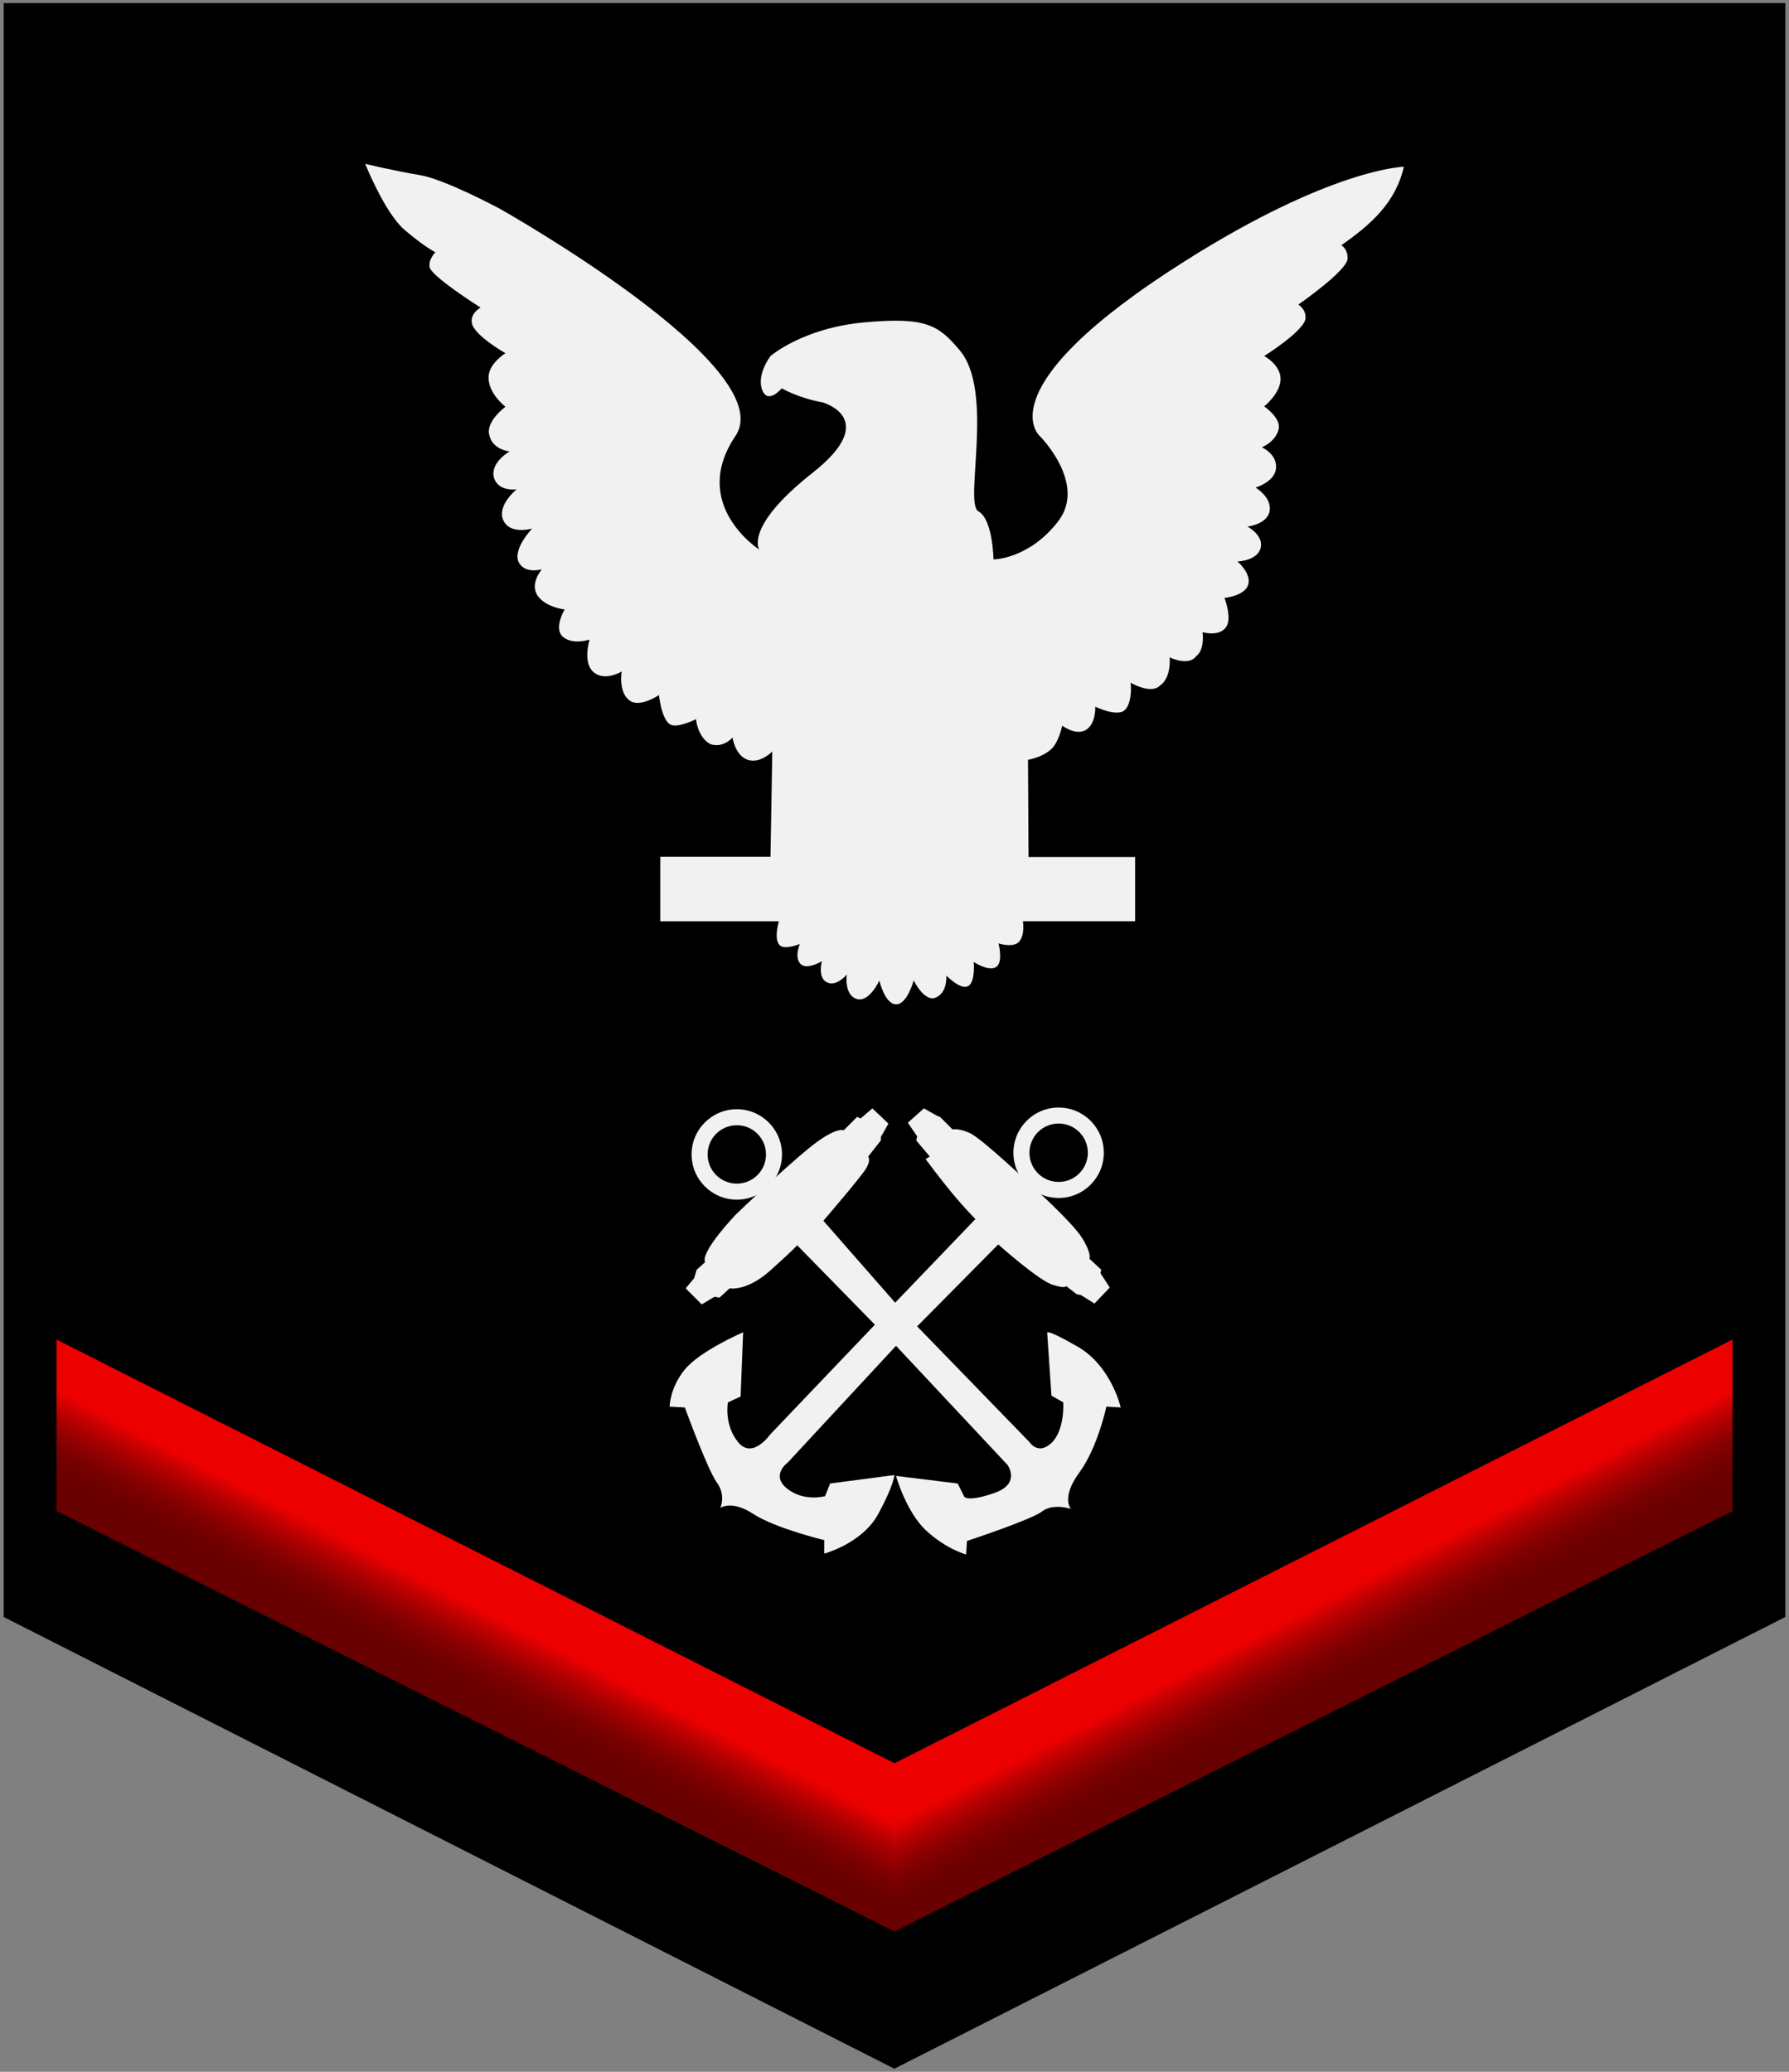
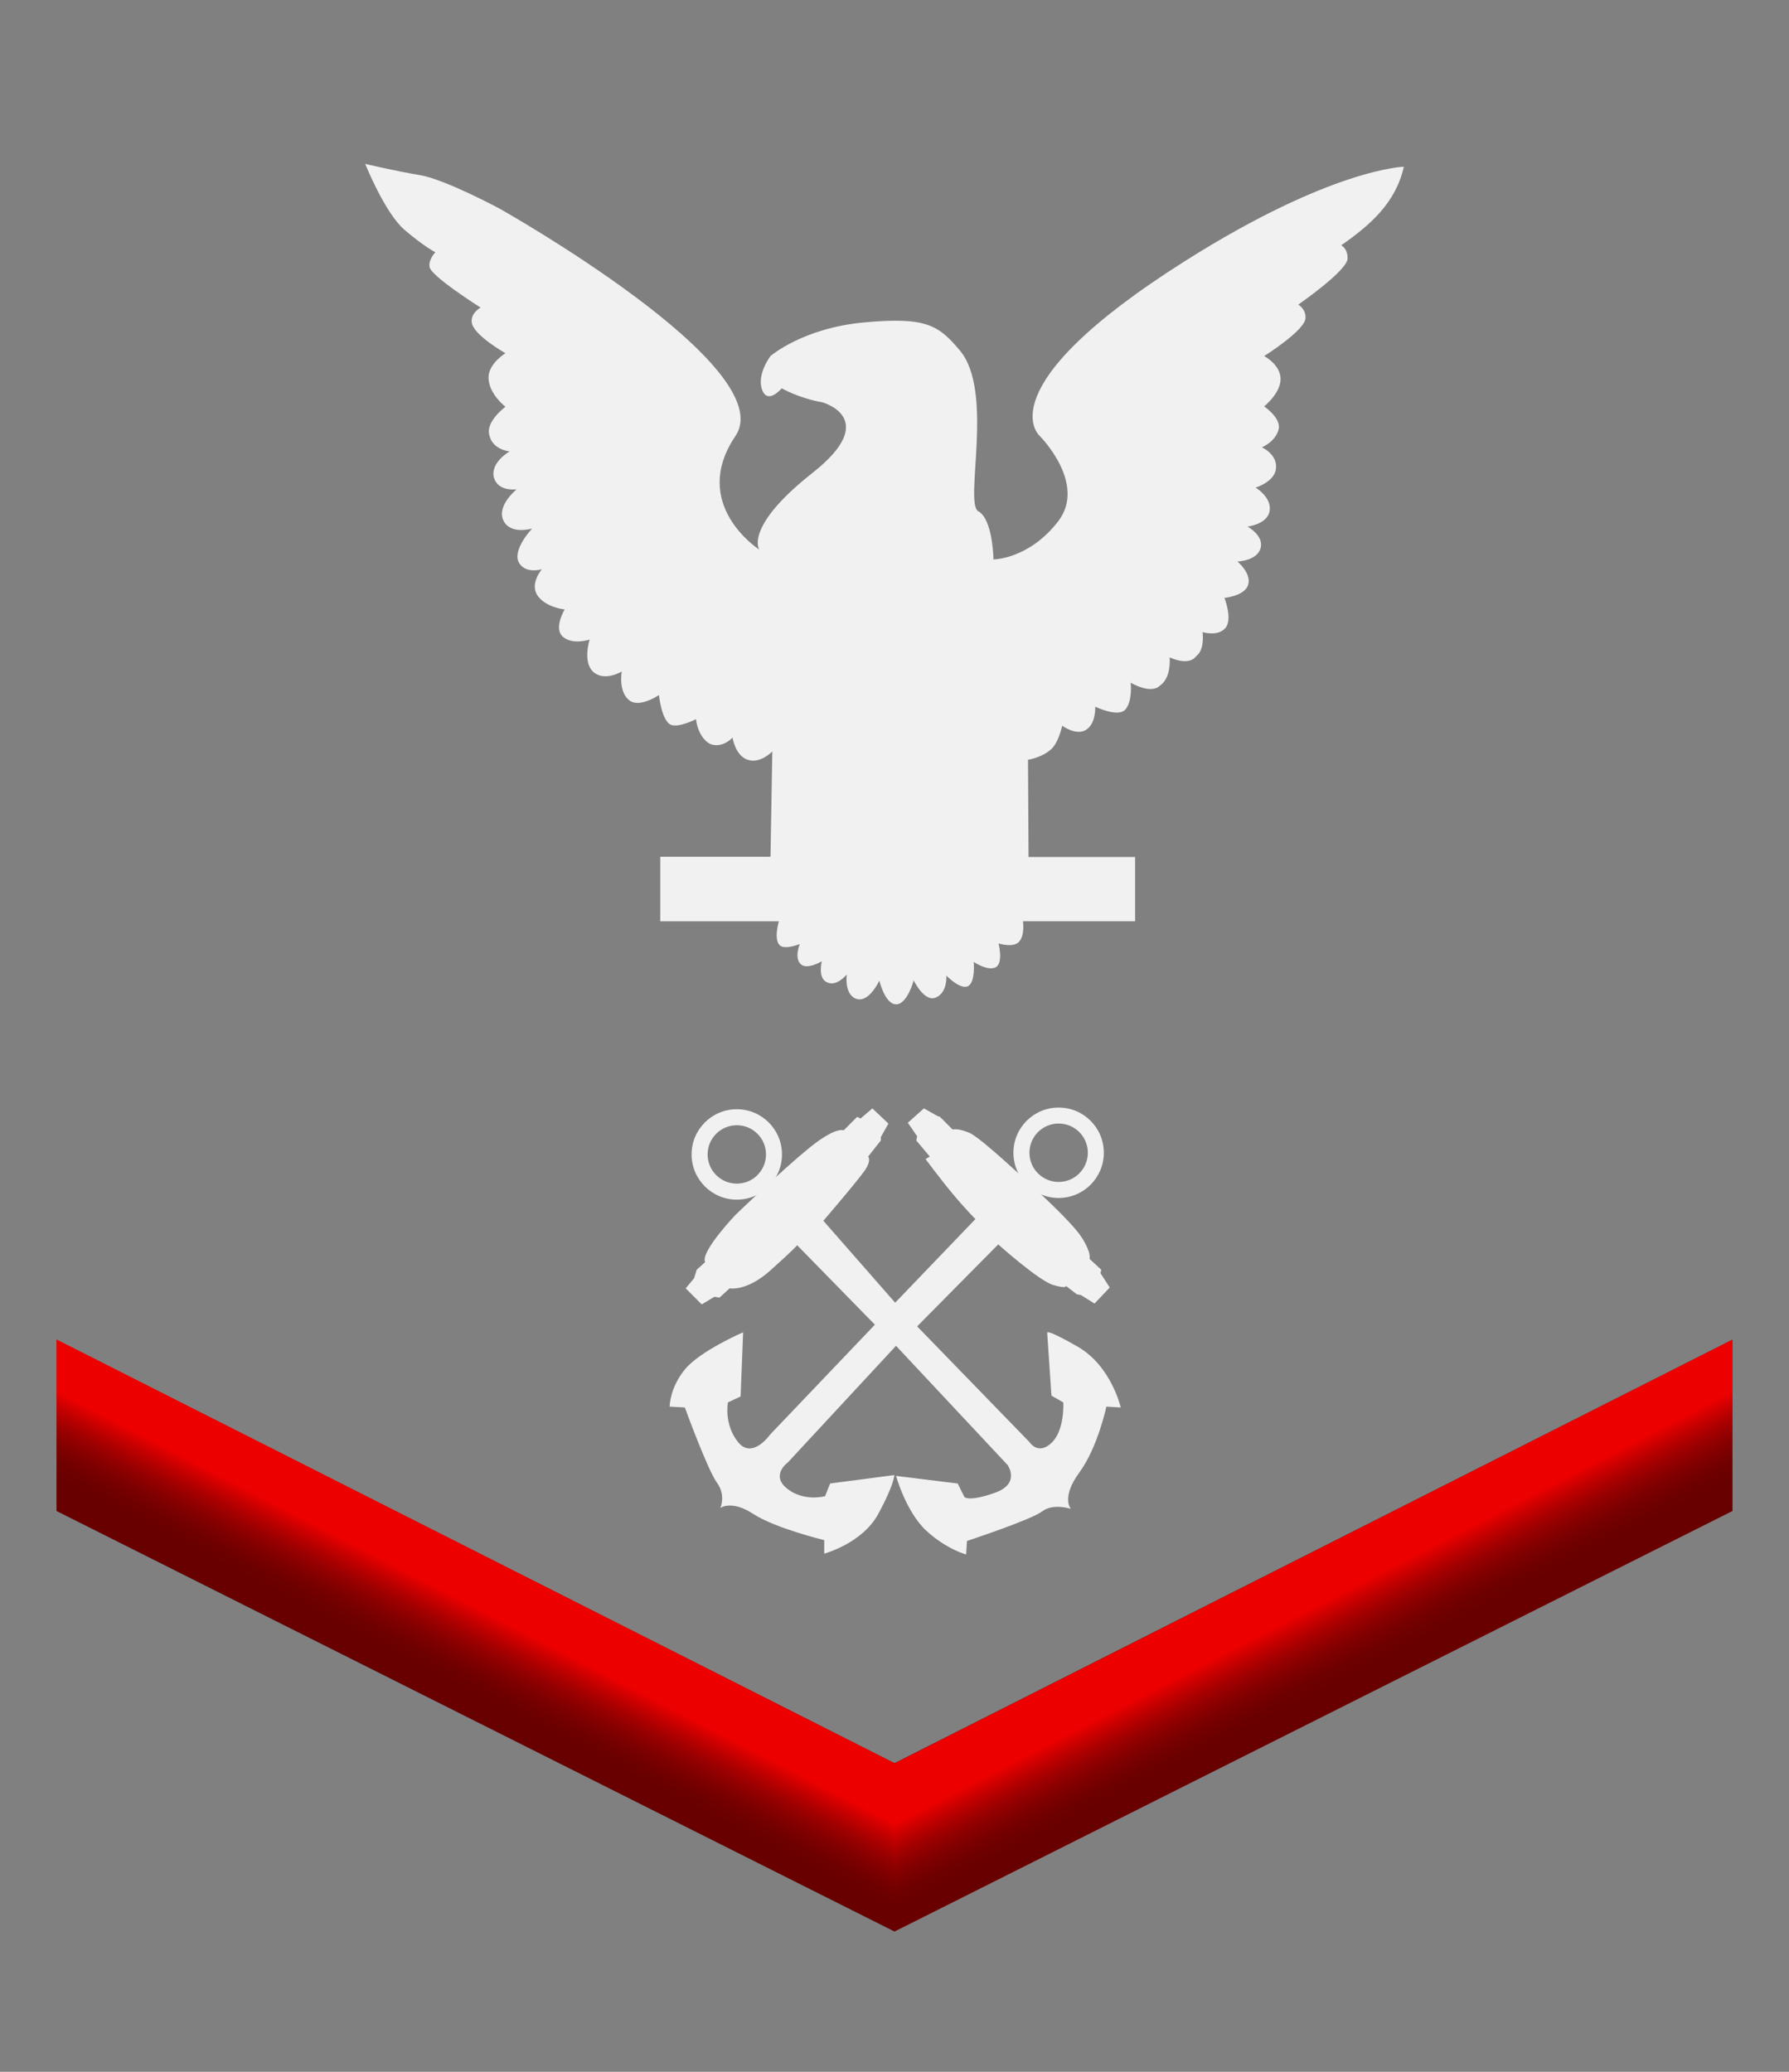
<svg xmlns="http://www.w3.org/2000/svg" xmlns:xlink="http://www.w3.org/1999/xlink" version="1.1" width="190" height="220" id="svg2">
  <rect width="100%" height="100%" fill="#808080" stroke="none" />
  <defs id="defs4">
    <linearGradient id="linearGradient4346">
      <stop id="stop4348" style="stop-color:#ec0000;stop-opacity:1" offset="0" />
      <stop id="stop4350" style="stop-color:#680000;stop-opacity:0" offset="1" />
    </linearGradient>
    <linearGradient x1="343.837" y1="534.318" x2="339.751" y2="542.24" id="linearGradient4406" xlink:href="#linearGradient4346" gradientUnits="userSpaceOnUse" />
    <linearGradient x1="343.837" y1="534.318" x2="339.751" y2="542.24" id="linearGradient4408" xlink:href="#linearGradient4346" gradientUnits="userSpaceOnUse" gradientTransform="matrix(-1,0,0,1,768.822,0)" />
  </defs>
-   <path d="m 0.391,0.328 0,171.375 94.594,47.969 94.625,-47.969 0,-171.375 -94.625,0 -94.594,0 z" id="path3050" style="fill:#000000;fill-opacity:1;stroke:none" />
  <path d="m 6,142.26 0,18.188 89,44.656 89,-44.656 0,-18.188 -89,44.969 -89,-44.969 z" id="path4340" style="fill:#680000;fill-opacity:1;stroke:none" />
  <g transform="matrix(0.112,0,0,0.112,29.075,64.99)" id="g4272" style="fill:#f1f1f1;fill-opacity:1">
    <path d="m 201.051,95.479 -11.214,9.612 -3.204,-1.602 -12.816,12.816 c 0,0 -7.209,-4.005 -32.841,16.821 -25.632,20.826 -69.687,63.279 -69.687,63.279 0,0 -33.642,35.244 -28.836,44.856 l -8.01,7.209 -2.403,8.01 -8.01,9.612 15.219,15.219 12.015,-7.209 4.806,0.801 9.612,-8.811 c 0,0 16.02,3.204 38.448,-16.821 22.428,-20.025 25.632,-24.03 25.632,-24.03 l 73.692,75.294 -99.324,104.13 c 0,0 -16.821,24.03 -30.438,7.209 C 60.075,395.054 64.08,374.228 64.08,374.228 l 12.015,-5.607 2.403,-60.876 c 0,0 -40.851,17.622 -55.269,35.244 C 8.811,360.611 8.811,378.233 8.811,378.233 l 14.418,0.801 c 0,0 21.627,59.274 30.438,71.289 8.811,12.015 3.204,24.03 3.204,24.03 0,0 10.413,-8.01 31.239,5.607 20.826,13.617 67.284,24.831 67.284,24.831 l 0,12.816 c 0,0 36.045,-9.612 51.264,-37.647 15.219,-28.035 15.219,-36.846 15.219,-36.846 l -60.876,8.01 -4.806,12.015 c 0,0 -20.025,5.607 -36.045,-7.209 -16.02,-12.816 0.801,-24.831 0.801,-24.831 L 223.479,320.561 329.212,433.502 c 0,0 12.816,17.622 -12.015,26.433 -24.831,8.811 -28.836,4.005 -28.836,4.005 l -6.408,-12.816 -58.473,-7.209 c 0,0 9.612,34.443 28.836,52.065 19.224,17.622 37.647,22.428 37.647,22.428 l 0.801,-12.816 c 0,0 60.876,-20.025 71.289,-28.035 10.413,-8.01 27.234,-2.403 27.234,-2.403 0,0 -9.612,-10.413 8.01,-34.443 17.622,-24.03 25.632,-62.478 25.632,-62.478 l 13.617,0.801 c 0,0 -8.811,-39.249 -40.851,-57.672 -32.04,-18.423 -28.836,-12.816 -28.836,-12.816 l 4.005,59.274 11.214,6.408 c 0,0 1.602,26.433 -11.214,38.448 -12.816,12.015 -20.826,-0.801 -20.826,-0.801 L 243.504,302.138 320.401,224.441 c 0,0 38.448,34.443 52.065,38.448 13.617,4.005 12.015,0.801 12.015,0.801 l 10.413,8.01 4.005,0.801 12.816,8.01 14.418,-15.219 -8.811,-13.617 0.801,-3.204 -11.214,-10.413 c 0,0 2.403,-4.806 -7.209,-20.025 -9.612,-15.219 -48.06,-49.662 -48.06,-49.662 0,0 -47.259,-44.856 -58.473,-49.662 -11.214,-4.806 -16.02,-3.204 -16.02,-3.204 l -12.015,-12.015 -2.403,-0.801 -12.816,-7.209 -15.219,13.617 8.811,12.816 -0.801,4.005 12.816,15.219 -4.005,2.403 c 0,0 13.617,18.423 25.632,32.841 12.015,14.418 21.627,24.03 21.627,24.03 l -76.095,79.299 -68.085,-77.697 c 0,0 34.443,-40.05 40.05,-48.861 5.607,-8.811 2.403,-12.015 2.403,-12.015 l 12.015,-15.219 0,-3.204 7.209,-12.816 z" transform="translate(366.581,375.124)" id="path3495" style="fill:#f1f1f1;fill-opacity:1;stroke:none" />
    <path d="m 72.5,96.281 c -23.673,0 -42.875,19.171 -42.875,42.844 0,23.673 19.202,42.875 42.875,42.875 23.673,0 42.844,-19.202 42.844,-42.875 0,-23.673 -19.171,-42.844 -42.844,-42.844 z m 0,15.156 c 15.29,0 27.688,12.397 27.688,27.688 0,15.29 -12.397,27.688 -27.688,27.688 -15.29,0 -27.688,-12.397 -27.688,-27.688 0,-15.29 12.397,-27.688 27.688,-27.688 z" transform="translate(366.581,375.124)" id="path3497" style="fill:#f1f1f1;fill-opacity:1;stroke:none" />
    <path d="m 744.262,469.803 c -23.673,0 -42.875,19.171 -42.875,42.844 0,23.673 19.202,42.875 42.875,42.875 23.673,0 42.844,-19.202 42.844,-42.875 0,-23.673 -19.171,-42.844 -42.844,-42.844 z m 0,15.156 c 15.29,0 27.688,12.397 27.688,27.688 0,15.29 -12.397,27.688 -27.688,27.688 -15.29,0 -27.688,-12.397 -27.688,-27.688 0,-15.29 12.397,-27.688 27.688,-27.688 z" id="path4270" style="fill:#f1f1f1;fill-opacity:1;stroke:none" />
  </g>
  <g transform="translate(-289.411,-361.615)" id="g4366">
    <path d="m 295.421,503.865 0,18.195 88.99,44.661 0,-17.864 z" id="path4338" style="fill:url(#linearGradient4406);fill-opacity:1;stroke:none" />
    <path d="m 473.401,503.865 0,18.195 -88.99,44.661 0,-17.864 z" id="path4362" style="fill:url(#linearGradient4408);fill-opacity:1;stroke:none" />
  </g>
  <path d="m 134.26,37.809 c 0,0 4.478,-2.807 4.39,-4.088 0.036,-0.906 -0.763,-1.377 -0.763,-1.377 0,0 5.211,-3.607 5.231,-4.889 0.04,-1.027 -0.667,-1.413 -0.667,-1.413 3.089,-2.157 5.77,-4.489 6.644,-8.335 0,0 -7.614,0.148 -23.177,9.973 -21.454,13.544 -15.49,18.617 -15.49,18.617 0,0 5.064,5.064 1.936,9.085 -3.128,4.021 -6.851,4.021 -6.851,4.021 0,0 -0.058,-4.264 -1.607,-5.109 -1.549,-0.845 1.724,-12.698 -1.967,-17.083 -2.266,-2.692 -3.575,-3.574 -10.128,-2.979 -6.553,0.596 -9.979,3.575 -9.979,3.575 0,0 -1.489,1.936 -0.894,3.575 0.596,1.638 2.085,-0.149 2.085,-0.149 0,0 1.787,1.043 4.319,1.489 0,0 6.281,1.713 -1.044,7.488 -7.324,5.775 -5.659,8.151 -5.659,8.151 0,0 -7.447,-4.766 -2.532,-12.064 C 83.024,39 53.087,22.17 53.087,22.17 c 0,0 -5.809,-3.128 -8.49,-3.575 -2.681,-0.447 -5.809,-1.192 -5.809,-1.192 l -1.3e-4,-2.01e-4 c 0,0 2.085,5.213 4.17,7 2.085,1.787 3.277,2.383 3.277,2.383 0,0 -0.737,0.769 -0.616,1.501 -0.083,0.901 5.425,4.377 5.425,4.377 0,0 -1.044,0.547 -0.944,1.521 0.05,1.325 3.582,3.324 3.582,3.324 0,0 -1.84,1.112 -1.797,2.633 0.048,1.731 1.797,3.05 1.797,3.05 0,0 -2.132,1.568 -1.71,3.016 0.341,1.571 2.156,1.727 2.156,1.727 0,0 -2.123,1.183 -1.657,2.829 0.492,1.495 2.401,1.192 2.401,1.192 0,0 -2.159,1.743 -1.405,3.319 0.737,1.542 3.044,0.851 3.044,0.851 0,0 -2.209,2.321 -1.361,3.681 0.723,1.159 2.404,0.639 2.404,0.639 0,0 -1.365,1.562 -0.425,2.851 0.891,1.221 2.841,1.421 2.841,1.421 0,0 -1.221,2.013 -0.179,2.906 1.043,0.894 2.83,0.291 2.83,0.291 0,0 -0.78,2.408 0.412,3.451 1.192,1.043 2.996,-0.06 2.996,-0.06 0,0 -0.38,2.167 0.812,3.061 1.069,0.853 3.144,-0.562 3.144,-0.562 0,0 0.247,2.499 1.15,3.098 0.757,0.502 2.783,-0.537 2.783,-0.537 0,0 0.157,1.891 1.498,2.635 1.34,0.51 2.384,-0.68 2.384,-0.68 0,0 0.274,1.916 1.614,2.362 1.34,0.447 2.608,-0.887 2.608,-0.887 l -0.191,11.184 -11.709,0 0,6.851 12.602,0 c 0,0 -0.586,1.89 0.089,2.546 0.536,0.521 2.131,-0.134 2.131,-0.134 0,0 -0.626,1.464 0.104,2.145 0.67,0.626 2.234,-0.313 2.234,-0.313 0,0 -0.462,1.758 0.521,2.219 1.028,0.551 2.13,-0.819 2.13,-0.819 0,0 -0.313,2.145 1.027,2.592 1.34,0.447 2.428,-1.937 2.428,-1.937 0,0 0.595,2.517 1.787,2.517 1.192,0 1.862,-2.547 1.862,-2.547 0,0 1.101,2.29 2.294,1.847 1.326,-0.492 1.176,-2.353 1.176,-2.353 0,0 1.534,1.594 2.339,1.102 0.762,-0.466 0.566,-2.547 0.566,-2.547 0,0 1.532,1.026 2.354,0.551 0.816,-0.472 0.282,-2.518 0.282,-2.518 0,0 1.624,0.521 2.22,-0.223 0.596,-0.745 0.372,-2.129 0.372,-2.129 l 11.915,0 0,-6.829 -11.319,0 -0.058,-10.32 c 0,0 1.394,-0.227 2.31,-0.998 0.921,-0.654 1.322,-2.619 1.322,-2.619 0,0 1.442,1.075 2.501,0.454 1.11,-0.65 1.009,-2.476 1.009,-2.476 0,0 2.389,1.163 3.176,0.323 0.79,-0.844 0.616,-2.856 0.568,-2.876 0,0 2.187,1.3 3.148,0.298 1.232,-0.867 1.007,-2.984 1.007,-2.984 0,0 2.008,0.985 2.808,-0.116 0.963,-0.695 0.691,-2.562 0.691,-2.562 0,0 1.668,0.519 2.453,-0.474 0.748,-0.947 -0.131,-3.16 -0.131,-3.16 0,0 2.073,-0.191 2.496,-1.325 0.458,-1.227 -1.112,-2.541 -1.112,-2.541 0,0 2.162,-0.069 2.473,-1.488 0.289,-1.318 -1.412,-2.22 -1.412,-2.22 0,0 2.206,-0.241 2.368,-1.755 0.151,-1.412 -1.507,-2.385 -1.507,-2.385 0,0 2.012,-0.595 2.169,-2.011 0.171,-1.541 -1.503,-2.266 -1.503,-2.266 0,0 1.447,-0.572 1.782,-1.902 0.303,-1.202 -1.537,-2.444 -1.537,-2.444 0,0 1.744,-1.382 1.744,-2.909 0,-1.527 -1.744,-2.437 -1.744,-2.437 z" id="path3050-9-5" style="fill:#f1f1f1;fill-opacity:1;stroke:none" />
</svg>